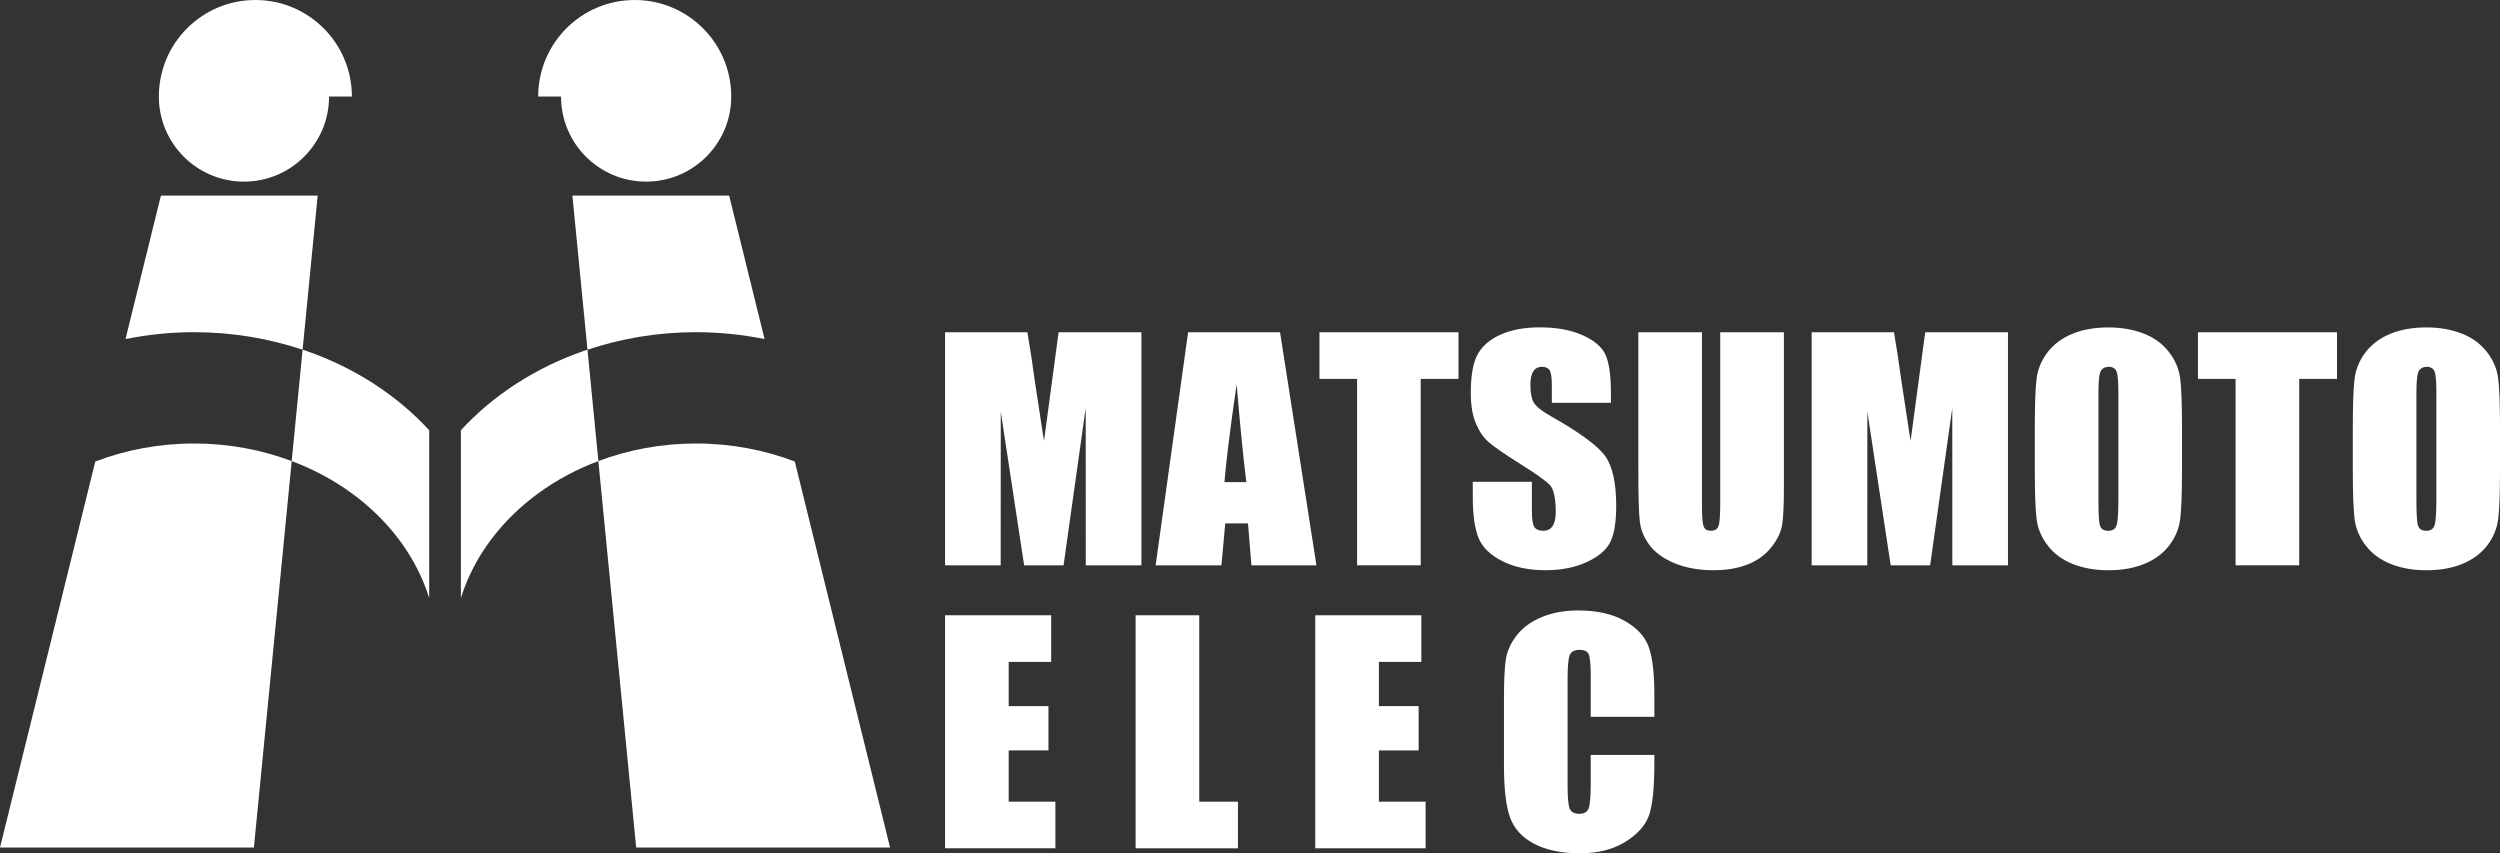
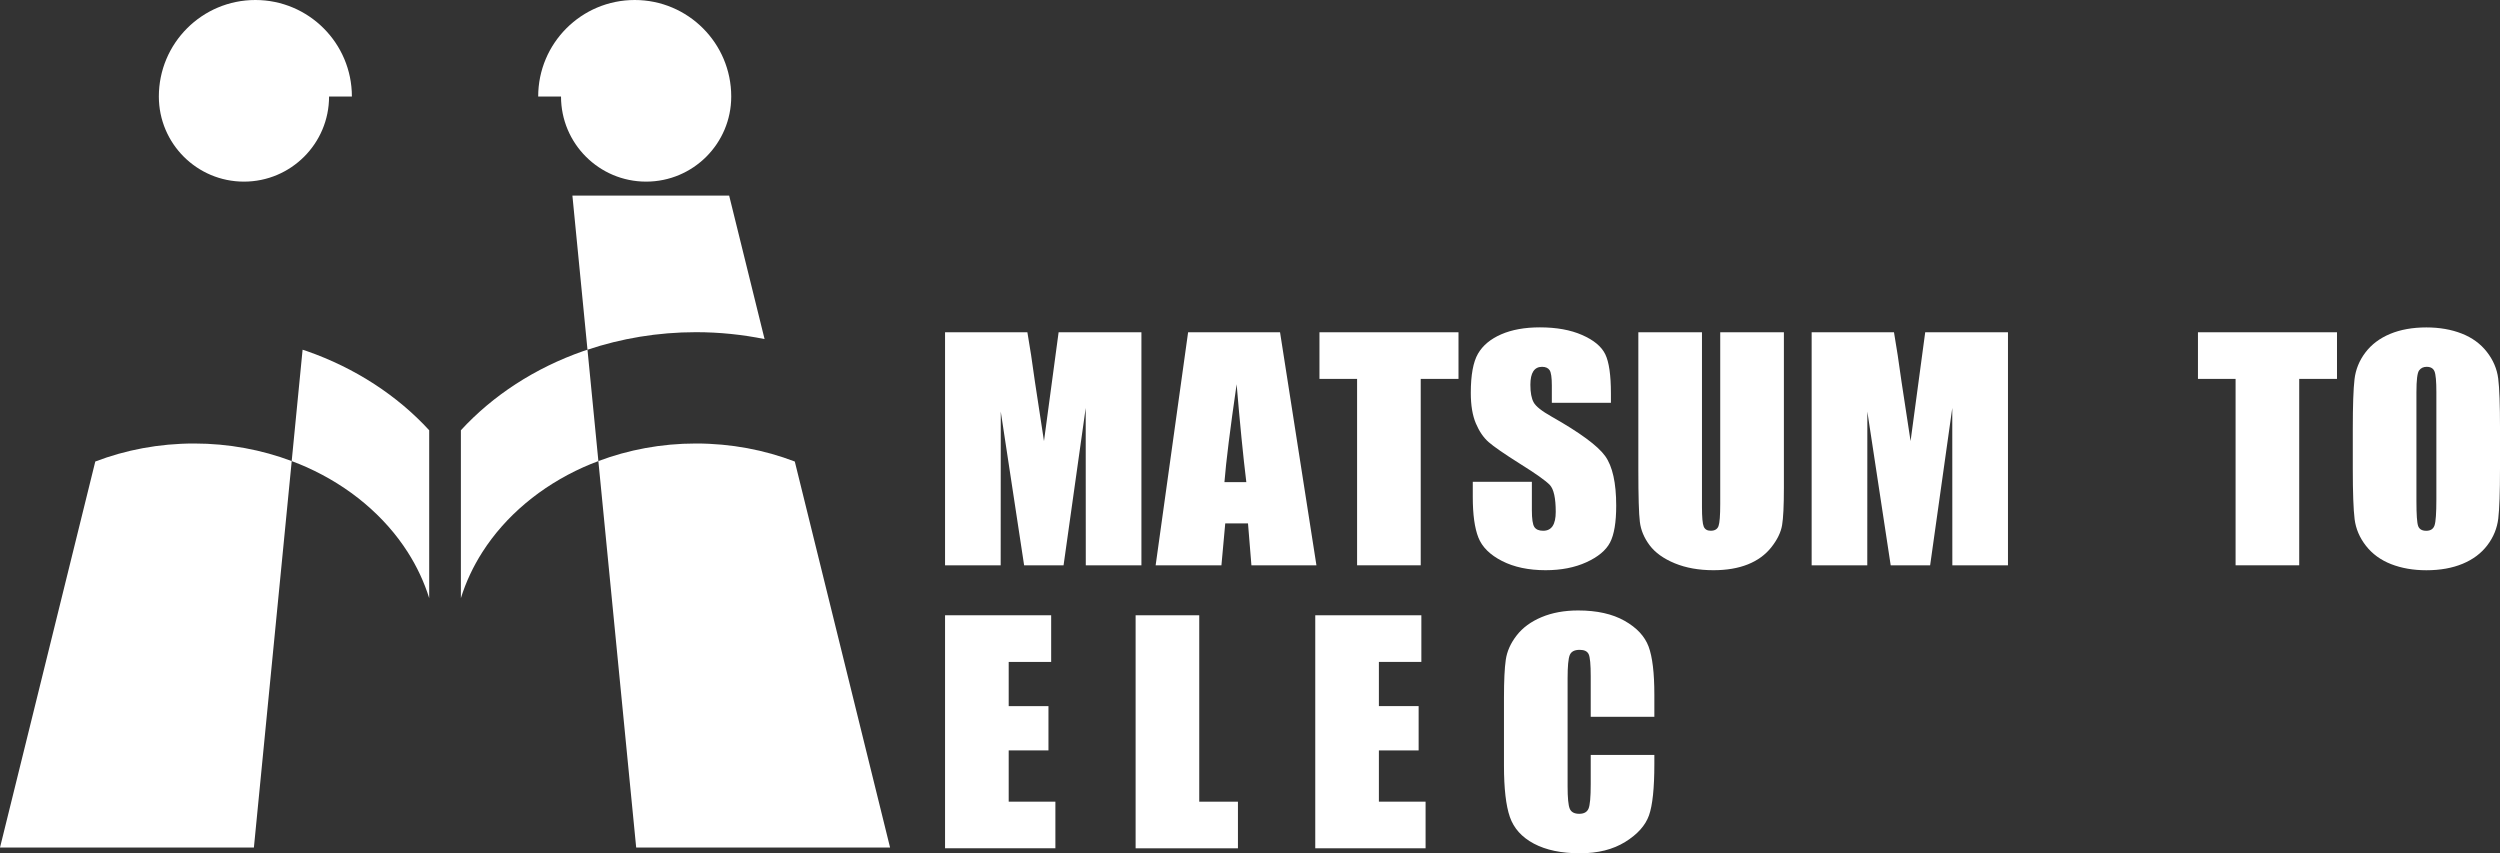
<svg xmlns="http://www.w3.org/2000/svg" id="_レイヤー_1" data-name="レイヤー 1" version="1.1" viewBox="0 0 117.203 40">
  <rect x="0" y="0" width="117.203" height="40" fill="#333333" stroke="none" />
  <defs>
    <style>
      .cls-1 {
        fill: #fff;
        stroke-width: 0px;
      }
    </style>
  </defs>
  <g>
    <path class="cls-1" d="M53.511,15.577v10.925h-2.608l-.004-7.376-1.038,7.376h-1.849l-1.095-7.207-.004,7.207h-2.608v-10.925h3.86c.115.657.233,1.431.354,2.323l.424,2.779.686-5.102h3.881Z" />
    <path class="cls-1" d="M60.01,15.577l1.706,10.925h-3.048l-.16-1.964h-1.067l-.179,1.964h-3.084l1.522-10.925h4.311ZM58.429,22.602c-.151-1.237-.302-2.767-.454-4.589-.304,2.092-.495,3.622-.572,4.589h1.027Z" />
    <path class="cls-1" d="M68.376,15.577v2.186h-1.771v8.739h-2.983v-8.739h-1.764v-2.186h6.519Z" />
    <path class="cls-1" d="M75.522,18.884h-2.77v-.81c0-.378-.035-.618-.106-.722-.071-.103-.189-.155-.354-.155-.18,0-.315.07-.408.209-.092.14-.138.351-.138.635,0,.365.052.639.155.824.099.185.38.407.843.668,1.328.751,2.164,1.367,2.509,1.848.345.481.517,1.257.517,2.328,0,.778-.096,1.352-.287,1.721-.191.369-.561.678-1.109.928-.548.25-1.186.374-1.913.374-.798,0-1.48-.144-2.044-.432-.564-.288-.934-.655-1.109-1.1-.175-.445-.262-1.077-.262-1.896v-.715h2.77v1.329c0,.409.039.673.117.79.078.117.216.175.414.175s.346-.074.443-.223c.097-.148.145-.369.145-.661,0-.643-.092-1.064-.276-1.262-.189-.198-.654-.529-1.396-.992-.742-.468-1.233-.807-1.474-1.019-.241-.211-.441-.504-.599-.877-.158-.373-.237-.85-.237-1.431,0-.837.112-1.449.337-1.836.224-.387.587-.689,1.088-.908.501-.218,1.105-.327,1.814-.327.775,0,1.435.119,1.98.358.545.239.907.539,1.084.901.177.362.266.977.266,1.846v.432Z" />
    <path class="cls-1" d="M83.631,15.577v7.302c0,.828-.028,1.409-.085,1.744s-.224.679-.503,1.033c-.279.353-.646.621-1.102.803-.456.182-.993.273-1.612.273-.685,0-1.29-.108-1.814-.324-.524-.216-.916-.497-1.176-.843s-.413-.712-.46-1.097c-.047-.385-.071-1.193-.071-2.426v-6.465h2.983v8.192c0,.477.027.782.081.914.054.133.164.199.329.199.189,0,.311-.073.365-.219.054-.146.081-.492.081-1.036v-8.051h2.983Z" />
    <path class="cls-1" d="M94.136,15.577v10.925h-2.608l-.003-7.376-1.038,7.376h-1.849l-1.095-7.207-.003,7.207h-2.608v-10.925h3.86c.115.657.232,1.431.354,2.323l.424,2.779.686-5.102h3.881Z" />
-     <path class="cls-1" d="M102.295,21.975c0,1.098-.027,1.875-.081,2.332-.054.457-.224.874-.51,1.252-.286.378-.672.668-1.159.871-.486.202-1.053.304-1.701.304-.614,0-1.165-.096-1.654-.287-.489-.191-.882-.478-1.18-.86-.298-.382-.475-.799-.531-1.248-.057-.45-.085-1.237-.085-2.362v-1.869c0-1.098.027-1.875.081-2.331.054-.457.224-.874.51-1.252.286-.378.672-.668,1.158-.871.486-.202,1.053-.304,1.701-.304.614,0,1.166.096,1.655.287.489.191.882.478,1.18.86.298.382.475.799.532,1.248.057.45.085,1.237.085,2.362v1.869ZM99.312,18.385c0-.508-.029-.833-.088-.975-.059-.142-.181-.213-.365-.213-.156,0-.275.057-.358.172-.083.115-.124.453-.124,1.016v5.102c0,.634.027,1.026.081,1.174.054.148.181.223.379.223.203,0,.333-.085.39-.256.057-.171.085-.578.085-1.221v-5.021Z" />
    <path class="cls-1" d="M109.561,15.577v2.186h-1.771v8.739h-2.983v-8.739h-1.764v-2.186h6.519Z" />
    <path class="cls-1" d="M117.203,21.975c0,1.098-.027,1.875-.081,2.332-.054.457-.224.874-.51,1.252-.286.378-.672.668-1.159.871-.486.202-1.053.304-1.701.304-.614,0-1.165-.096-1.654-.287-.489-.191-.882-.478-1.18-.86-.298-.382-.475-.799-.531-1.248s-.085-1.237-.085-2.362v-1.869c0-1.098.027-1.875.081-2.331.054-.457.224-.874.51-1.252.286-.378.672-.668,1.158-.871.486-.202,1.053-.304,1.701-.304.614,0,1.166.096,1.655.287.489.191.882.478,1.18.86.298.382.475.799.532,1.248.057.45.085,1.237.085,2.362v1.869ZM114.22,18.385c0-.508-.029-.833-.088-.975-.059-.142-.181-.213-.365-.213-.156,0-.275.057-.358.172-.083.115-.124.453-.124,1.016v5.102c0,.634.027,1.026.081,1.174.054.148.181.223.379.223.203,0,.333-.085.39-.256.057-.171.085-.578.085-1.221v-5.021Z" />
    <path class="cls-1" d="M44.306,28.845h4.974v2.186h-1.991v2.072h1.864v2.078h-1.864v2.402h2.189v2.186h-5.173v-10.925Z" />
    <path class="cls-1" d="M56.222,28.845v8.739h1.814v2.186h-4.797v-10.925h2.983Z" />
    <path class="cls-1" d="M61.661,28.845h4.974v2.186h-1.991v2.072h1.863v2.078h-1.863v2.402h2.189v2.186h-5.172v-10.925Z" />
    <path class="cls-1" d="M77.558,33.603h-2.983v-1.899c0-.552-.032-.897-.096-1.034-.064-.137-.204-.205-.422-.205-.246,0-.401.083-.467.25-.066.167-.099.526-.099,1.08v5.075c0,.531.033.877.099,1.039.066.162.215.243.446.243.222,0,.367-.081.436-.243.069-.162.103-.544.103-1.143v-1.373h2.983v.426c0,1.131-.084,1.933-.251,2.406-.168.473-.539.888-1.113,1.244-.574.356-1.281.534-2.122.534-.874,0-1.594-.151-2.161-.452-.567-.301-.943-.719-1.127-1.252-.184-.533-.276-1.335-.276-2.406v-3.192c0-.787.028-1.378.085-1.771.057-.394.225-.773.507-1.137.281-.364.671-.651,1.169-.86.498-.209,1.071-.314,1.718-.314.879,0,1.604.162,2.175.485.572.323.947.727,1.127,1.21.179.483.269,1.234.269,2.254v1.038Z" />
  </g>
  <g>
    <path class="cls-1" d="M11.972,0c-2.499,0-4.525,2.026-4.525,4.525,0,2.204,1.786,3.99,3.99,3.99s3.99-1.786,3.99-3.99h1.07c0-2.499-2.026-4.525-4.525-4.525Z" />
    <path class="cls-1" d="M14.379,16.458c-.064-.022-.129-.041-.193-.063l-.511,5.221c.238.09.474.184.703.287,2.001.897,3.653,2.287,4.735,3.98.431.675.772,1.399,1.008,2.158v-7.87c-1.495-1.628-3.469-2.919-5.742-3.713Z" />
-     <path class="cls-1" d="M14.186,16.395l.707-7.224h-7.349l-1.66,6.725c1.033-.209,2.109-.323,3.216-.323,1.794,0,3.508.295,5.085.822Z" />
    <path class="cls-1" d="M4.467,21.637L0,39.735h11.903l1.773-18.119c-1.401-.527-2.948-.824-4.575-.824-1.65,0-3.217.303-4.634.845Z" />
    <path class="cls-1" d="M29.756,0c-2.499,0-4.525,2.026-4.525,4.525h1.07c0,2.204,1.786,3.99,3.99,3.99s3.99-1.786,3.99-3.99c0-2.499-2.026-4.525-4.525-4.525Z" />
    <path class="cls-1" d="M27.349,16.458c.064-.022.129-.041.193-.063l.511,5.221c-.238.09-.474.184-.703.287-2.001.897-3.653,2.287-4.735,3.98-.431.675-.772,1.399-1.008,2.158v-7.87c1.495-1.628,3.469-2.919,5.742-3.713Z" />
    <path class="cls-1" d="M27.542,16.395l-.707-7.224h7.349l1.66,6.725c-1.033-.209-2.109-.323-3.216-.323-1.794,0-3.508.295-5.085.822Z" />
    <path class="cls-1" d="M37.261,21.637l4.467,18.098h-11.903l-1.773-18.119c1.401-.527,2.948-.824,4.575-.824,1.65,0,3.217.303,4.634.845Z" />
  </g>
</svg>